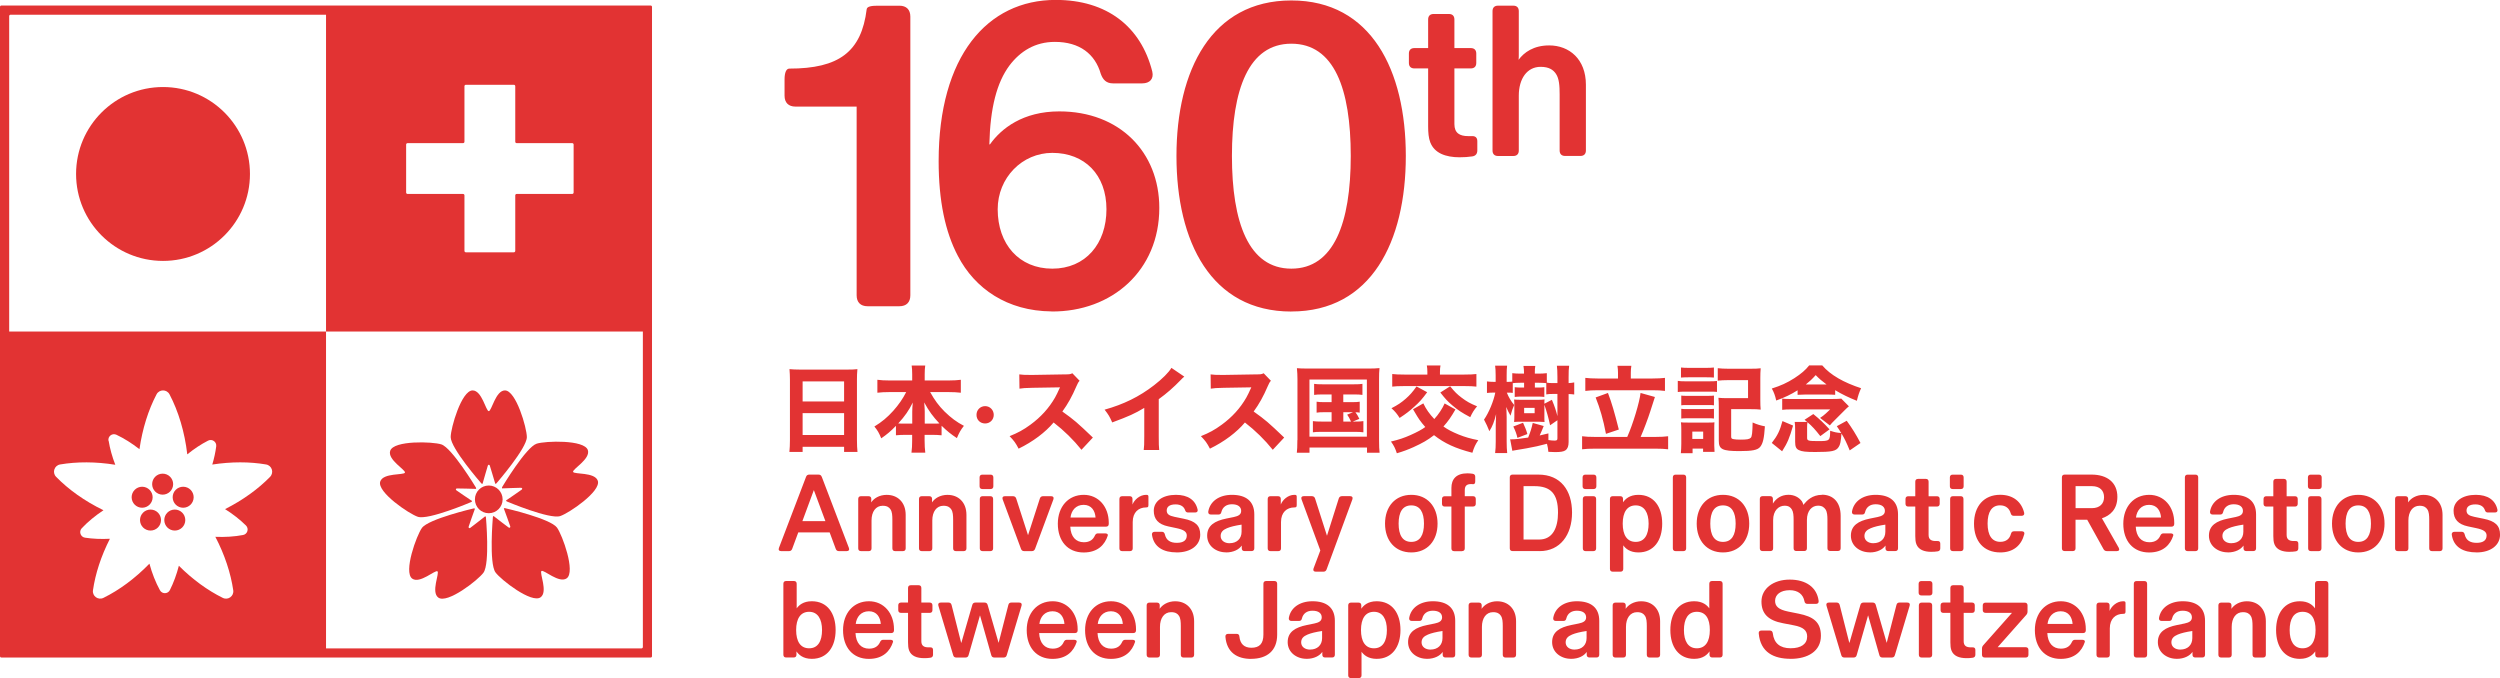
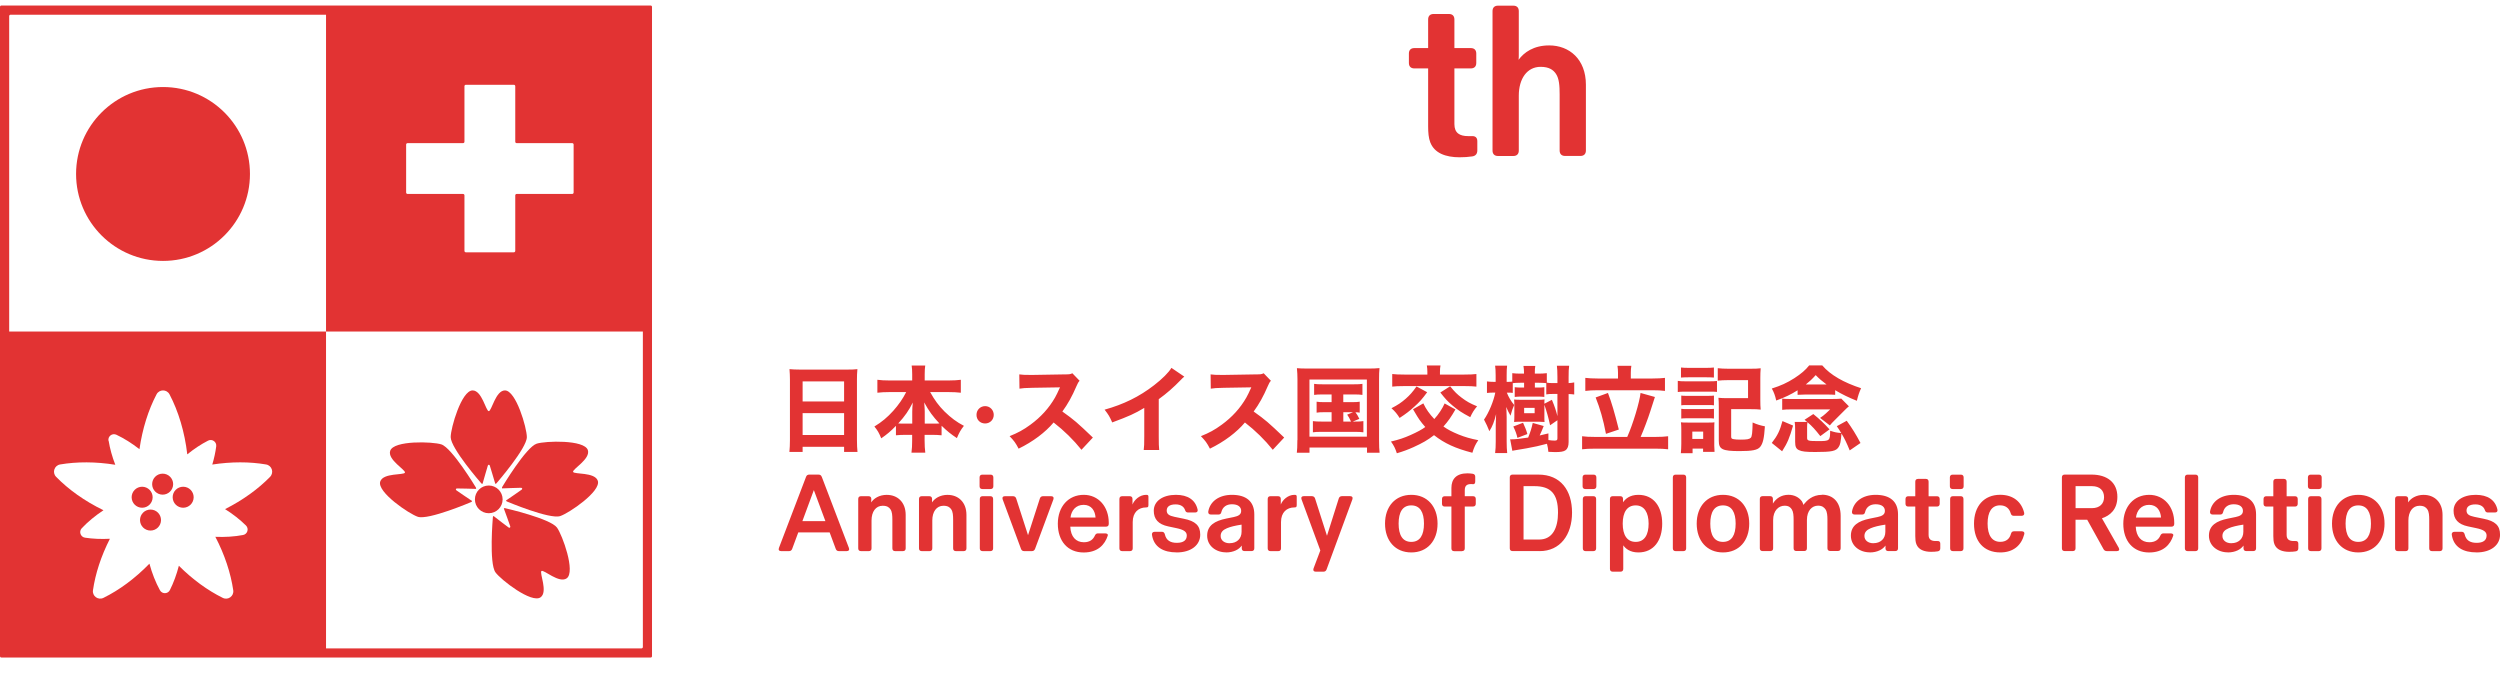
<svg xmlns="http://www.w3.org/2000/svg" id="Calque_2" viewBox="0 0 552.1 149.75">
  <defs>
    <style>.cls-1{fill:#e23333;}</style>
  </defs>
  <g id="Layer_1">
-     <path class="cls-1" d="M508.5,143.17c-1.96,0-2.85-1.62-2.85-4.03s.88-4.03,2.85-4.03,2.87,1.52,2.87,4.03-.96,4.03-2.87,4.03M507.91,145.5c1.96,0,2.92-.96,3.39-1.65v.74c0,.39.22.61.61.61h1.67c.39,0,.61-.22.61-.61v-15.67c0-.39-.22-.61-.61-.61h-1.72c-.39,0-.61.22-.61.61v5.43c-.49-.69-1.45-1.57-3.34-1.57-3.41,0-5.26,2.65-5.26,6.36s1.84,6.36,5.26,6.36M496.27,132.78c-1.77,0-2.92.84-3.49,1.67.02-.22.02-.47.02-.69v-.07c0-.39-.22-.61-.61-.61h-1.67c-.39,0-.61.22-.61.61v10.91c0,.39.22.61.61.61h1.72c.39,0,.61-.22.61-.61v-6.17c0-1.92.93-3.24,2.46-3.24.96,0,1.43.34,1.72.79.37.54.42,1.35.42,2.33v6.29c0,.39.22.61.61.61h1.72c.39,0,.61-.22.61-.61v-7.39c0-2.87-1.87-4.42-4.13-4.42M481.52,143.46c-1.18,0-1.99-.64-1.99-1.6,0-.86.52-1.35,1.4-1.72.76-.32,1.77-.57,3.22-.79v1.57c0,1.57-1.08,2.53-2.63,2.53M480.7,145.5c1.69,0,2.9-.69,3.46-1.5h.03v.59c0,.39.22.61.61.61h1.55c.39,0,.61-.22.61-.61v-7.49c0-2.9-1.82-4.32-4.94-4.32-2.87,0-4.86,1.47-5.23,3.71-.05.42.2.64.59.64h1.67c.37,0,.57-.2.64-.57.27-1.06,1.08-1.69,2.33-1.69,1.38,0,2.04.61,2.04,1.47s-.71,1.15-1.62,1.35l-1.67.34c-2.56.52-4.23,1.52-4.23,3.78s1.96,3.68,4.15,3.68M473.56,145.21c.39,0,.61-.22.61-.61v-15.67c0-.39-.22-.61-.61-.61h-1.72c-.39,0-.61.22-.61.61v15.67c0,.39.22.61.61.61h1.72ZM468.88,132.78c-1.4,0-2.6,1.11-3,2.14v-1.23c0-.39-.22-.61-.61-.61h-1.67c-.39,0-.61.22-.61.61v10.91c0,.39.22.61.61.61h1.72c.39,0,.61-.22.61-.61v-5.82c0-2.14,1.28-3.22,2.95-3.22.37,0,.52-.07.52-.52v-1.82c0-.27-.05-.44-.44-.44h-.07ZM452.18,137.79c.17-1.52,1.15-2.8,2.9-2.8s2.53,1.33,2.63,2.8h-5.53ZM455.1,132.78c-3.39,0-5.72,2.6-5.72,6.39s2.16,6.34,5.7,6.34c3.14,0,4.69-1.74,5.33-3.73.1-.29-.15-.49-.59-.49h-1.57c-.34,0-.54.17-.69.49-.37.83-1.08,1.47-2.43,1.47-1.77,0-2.9-1.23-3-3.44h7.89c.39,0,.61-.22.61-.61v-.25c0-3.54-2.26-6.17-5.53-6.17M447.35,145.21c.39,0,.61-.22.61-.61v-1.06c0-.39-.22-.61-.61-.61h-6.19l6.31-7.12c.2-.22.29-.47.29-.76v-1.35c0-.39-.22-.61-.61-.61h-8.67c-.39,0-.61.22-.61.61v1.03c0,.39.22.61.61.61h5.85l-6.34,7.15c-.2.22-.29.47-.29.76v1.35c0,.39.22.61.61.61h9.04ZM434.29,145.35c.47,0,.91-.02,1.38-.1.37-.05.57-.29.57-.66v-1.06c0-.39-.22-.59-.64-.57h-.39c-.96,0-1.55-.34-1.55-1.35v-6.26h1.84c.39,0,.61-.22.61-.61v-1.06c0-.39-.22-.61-.61-.61h-1.84v-3.22c0-.39-.22-.61-.61-.61h-1.72c-.39,0-.61.22-.61.61v3.22h-1.55c-.39,0-.61.22-.61.61v1.06c0,.39.22.61.61.61h1.55v6.51c0,.71.05,1.33.25,1.82.47,1.18,1.67,1.67,3.34,1.67M426.09,145.21c.39,0,.61-.22.61-.61v-10.91c0-.39-.22-.61-.61-.61h-1.72c-.39,0-.61.22-.61.61v10.91c0,.39.22.61.61.61h1.72ZM426.14,131.5c.39,0,.61-.22.61-.61v-1.96c0-.39-.22-.61-.61-.61h-1.82c-.39,0-.61.22-.61.61v1.96c0,.39.22.61.61.61h1.82ZM409.34,145.21c.34,0,.59-.15.69-.52l2.51-8.77h.02l2.48,8.77c.1.37.34.52.69.52h2.04c.34,0,.59-.15.69-.52l3.27-10.93c.12-.44-.07-.69-.52-.69h-1.74c-.37,0-.57.17-.66.54l-2.14,8.33h-.02l-2.41-8.35c-.1-.37-.34-.52-.69-.52h-2.01c-.34,0-.59.15-.69.52l-2.41,8.35h-.05l-2.11-8.33c-.1-.34-.29-.54-.66-.54h-1.74c-.44,0-.64.25-.52.69l3.27,10.93c.1.37.34.52.69.52h2.04ZM395.45,145.5c3.78,0,6.68-1.69,6.68-5.08,0-3.1-1.74-4.25-4.89-4.89l-2.33-.47c-2.16-.44-2.9-1.18-2.9-2.36,0-1.35,1.15-2.36,3.24-2.36,1.87,0,2.97.96,3.24,2.43.07.39.29.59.66.59h1.89c.39,0,.64-.22.59-.64-.37-3-2.78-4.72-6.39-4.72s-6.24,1.99-6.24,4.84c0,2.7,1.5,4.18,4.74,4.79l2.43.47c2.06.39,2.92,1.13,2.92,2.46,0,1.65-1.3,2.6-3.66,2.6s-3.68-1.13-3.93-3.32c-.05-.39-.27-.59-.64-.59h-1.87c-.39,0-.64.22-.59.64.37,4.18,3.32,5.6,7.03,5.6M374.73,143.17c-1.96,0-2.85-1.62-2.85-4.03s.88-4.03,2.85-4.03,2.87,1.52,2.87,4.03-.96,4.03-2.87,4.03M374.14,145.5c1.97,0,2.92-.96,3.39-1.65v.74c0,.39.22.61.61.61h1.67c.39,0,.61-.22.61-.61v-15.67c0-.39-.22-.61-.61-.61h-1.72c-.39,0-.61.22-.61.61v5.43c-.49-.69-1.45-1.57-3.34-1.57-3.41,0-5.26,2.65-5.26,6.36s1.84,6.36,5.26,6.36M362.5,132.78c-1.77,0-2.92.84-3.49,1.67.02-.22.02-.47.02-.69v-.07c0-.39-.22-.61-.61-.61h-1.67c-.39,0-.61.22-.61.61v10.91c0,.39.22.61.61.61h1.72c.39,0,.61-.22.61-.61v-6.17c0-1.92.93-3.24,2.46-3.24.96,0,1.42.34,1.72.79.37.54.42,1.35.42,2.33v6.29c0,.39.22.61.61.61h1.72c.39,0,.61-.22.61-.61v-7.39c0-2.87-1.87-4.42-4.13-4.42M347.75,143.46c-1.18,0-1.99-.64-1.99-1.6,0-.86.52-1.35,1.4-1.72.76-.32,1.77-.57,3.22-.79v1.57c0,1.57-1.08,2.53-2.63,2.53M346.93,145.5c1.7,0,2.9-.69,3.46-1.5h.02v.59c0,.39.22.61.61.61h1.55c.39,0,.61-.22.61-.61v-7.49c0-2.9-1.82-4.32-4.94-4.32-2.87,0-4.86,1.47-5.23,3.71-.05.42.2.64.59.64h1.67c.37,0,.57-.2.64-.57.27-1.06,1.08-1.69,2.33-1.69,1.38,0,2.04.61,2.04,1.47s-.71,1.15-1.62,1.35l-1.67.34c-2.55.52-4.22,1.52-4.22,3.78s1.96,3.68,4.15,3.68M330.69,132.78c-1.77,0-2.92.84-3.49,1.67.02-.22.02-.47.02-.69v-.07c0-.39-.22-.61-.61-.61h-1.67c-.39,0-.61.22-.61.61v10.91c0,.39.22.61.61.61h1.72c.39,0,.61-.22.61-.61v-6.17c0-1.92.93-3.24,2.46-3.24.96,0,1.43.34,1.72.79.37.54.42,1.35.42,2.33v6.29c0,.39.22.61.61.61h1.72c.39,0,.61-.22.61-.61v-7.39c0-2.87-1.87-4.42-4.13-4.42M315.93,143.46c-1.18,0-1.99-.64-1.99-1.6,0-.86.52-1.35,1.4-1.72.76-.32,1.77-.57,3.22-.79v1.57c0,1.57-1.08,2.53-2.63,2.53M315.12,145.5c1.69,0,2.9-.69,3.46-1.5h.02v.59c0,.39.22.61.61.61h1.55c.39,0,.61-.22.61-.61v-7.49c0-2.9-1.82-4.32-4.94-4.32-2.87,0-4.86,1.47-5.23,3.71-.05.42.2.64.59.64h1.67c.37,0,.56-.2.64-.57.27-1.06,1.08-1.69,2.33-1.69,1.38,0,2.04.61,2.04,1.47s-.71,1.15-1.62,1.35l-1.67.34c-2.55.52-4.22,1.52-4.22,3.78s1.96,3.68,4.15,3.68M303.43,143.17c-1.92,0-2.87-1.52-2.87-4.03s.96-4.03,2.87-4.03,2.85,1.62,2.85,4.03-.88,4.03-2.85,4.03M300.07,149.75c.39,0,.61-.22.61-.61v-5.21c.49.69,1.45,1.57,3.34,1.57,3.41,0,5.26-2.65,5.26-6.36s-1.84-6.36-5.26-6.36c-1.96,0-2.92.96-3.39,1.65v-.74c0-.39-.22-.61-.61-.61h-1.67c-.39,0-.61.22-.61.61v15.45c0,.39.22.61.61.61h1.72ZM289.34,143.46c-1.18,0-1.99-.64-1.99-1.6,0-.86.52-1.35,1.4-1.72.76-.32,1.77-.57,3.22-.79v1.57c0,1.57-1.08,2.53-2.63,2.53M288.53,145.5c1.69,0,2.9-.69,3.46-1.5h.03v.59c0,.39.22.61.61.61h1.55c.39,0,.61-.22.61-.61v-7.49c0-2.9-1.82-4.32-4.94-4.32-2.87,0-4.86,1.47-5.23,3.71-.05.42.2.64.59.64h1.67c.37,0,.57-.2.64-.57.27-1.06,1.08-1.69,2.33-1.69,1.38,0,2.04.61,2.04,1.47s-.71,1.15-1.62,1.35l-1.67.34c-2.56.52-4.23,1.52-4.23,3.78s1.96,3.68,4.15,3.68M276.28,145.5c3.51,0,5.77-1.77,5.77-5.35v-11.23c0-.39-.22-.61-.61-.61h-1.82c-.39,0-.61.22-.61.61v11.23c0,2.04-.91,2.9-2.65,2.9-1.6,0-2.48-.86-2.65-2.46-.02-.39-.22-.61-.61-.61h-1.87c-.39,0-.64.22-.61.64.29,3.46,2.58,4.89,5.67,4.89M259.59,132.78c-1.77,0-2.92.84-3.49,1.67.02-.22.02-.47.02-.69v-.07c0-.39-.22-.61-.61-.61h-1.67c-.39,0-.61.22-.61.61v10.91c0,.39.22.61.61.61h1.72c.39,0,.61-.22.61-.61v-6.17c0-1.92.93-3.24,2.46-3.24.96,0,1.43.34,1.72.79.37.54.42,1.35.42,2.33v6.29c0,.39.22.61.61.61h1.72c.39,0,.61-.22.61-.61v-7.39c0-2.87-1.87-4.42-4.13-4.42M242.43,137.79c.17-1.52,1.15-2.8,2.9-2.8s2.53,1.33,2.63,2.8h-5.53ZM245.35,132.78c-3.39,0-5.72,2.6-5.72,6.39s2.16,6.34,5.7,6.34c3.15,0,4.69-1.74,5.33-3.73.1-.29-.15-.49-.59-.49h-1.57c-.34,0-.54.17-.69.49-.37.83-1.08,1.47-2.43,1.47-1.77,0-2.9-1.23-3-3.44h7.89c.39,0,.61-.22.61-.61v-.25c0-3.54-2.26-6.17-5.53-6.17M229.54,137.79c.17-1.52,1.15-2.8,2.9-2.8s2.53,1.33,2.63,2.8h-5.53ZM232.46,132.78c-3.39,0-5.72,2.6-5.72,6.39s2.16,6.34,5.7,6.34c3.14,0,4.69-1.74,5.33-3.73.1-.29-.15-.49-.59-.49h-1.57c-.34,0-.54.17-.69.49-.37.83-1.08,1.47-2.43,1.47-1.77,0-2.9-1.23-3-3.44h7.89c.39,0,.61-.22.61-.61v-.25c0-3.54-2.26-6.17-5.53-6.17M213.21,145.21c.34,0,.59-.15.69-.52l2.51-8.77h.02l2.48,8.77c.1.37.34.52.69.52h2.04c.34,0,.59-.15.69-.52l3.27-10.93c.12-.44-.07-.69-.52-.69h-1.74c-.37,0-.57.17-.66.54l-2.14,8.33h-.02l-2.41-8.35c-.1-.37-.34-.52-.69-.52h-2.01c-.34,0-.59.15-.69.52l-2.41,8.35h-.05l-2.11-8.33c-.1-.34-.29-.54-.66-.54h-1.74c-.44,0-.64.25-.52.69l3.27,10.93c.1.37.34.52.69.52h2.04ZM204.1,145.35c.47,0,.91-.02,1.38-.1.37-.05.57-.29.57-.66v-1.06c0-.39-.22-.59-.64-.57h-.39c-.96,0-1.55-.34-1.55-1.35v-6.26h1.84c.39,0,.61-.22.61-.61v-1.06c0-.39-.22-.61-.61-.61h-1.84v-3.22c0-.39-.22-.61-.61-.61h-1.72c-.39,0-.61.22-.61.61v3.22h-1.55c-.39,0-.61.22-.61.61v1.06c0,.39.22.61.61.61h1.55v6.51c0,.71.05,1.33.25,1.82.47,1.18,1.67,1.67,3.34,1.67M188.98,137.79c.17-1.52,1.15-2.8,2.9-2.8s2.53,1.33,2.63,2.8h-5.53ZM191.9,132.78c-3.39,0-5.72,2.6-5.72,6.39s2.16,6.34,5.7,6.34c3.14,0,4.69-1.74,5.33-3.73.1-.29-.15-.49-.59-.49h-1.57c-.34,0-.54.17-.69.49-.37.83-1.08,1.47-2.43,1.47-1.77,0-2.9-1.23-3-3.44h7.89c.39,0,.61-.22.61-.61v-.25c0-3.54-2.26-6.17-5.53-6.17M178.69,143.17c-1.92,0-2.87-1.52-2.87-4.03s.96-4.03,2.87-4.03,2.85,1.62,2.85,4.03-.88,4.03-2.85,4.03M179.28,145.5c3.41,0,5.26-2.65,5.26-6.36s-1.84-6.36-5.26-6.36c-1.89,0-2.85.88-3.34,1.57v-5.43c0-.39-.22-.61-.61-.61h-1.72c-.39,0-.61.22-.61.61v15.67c0,.39.22.61.61.61h1.67c.39,0,.61-.22.61-.61v-.74c.47.69,1.43,1.65,3.39,1.65" />
    <path class="cls-1" d="M546.9,122c3.17,0,5.21-1.6,5.21-3.93,0-2.01-1.08-3-3.64-3.51l-2.04-.42c-1.18-.25-1.72-.59-1.72-1.4s.61-1.35,1.96-1.35c1.2,0,1.84.54,2.09,1.25.1.34.29.54.66.54h1.57c.42,0,.64-.25.54-.66-.49-2.11-2.14-3.24-4.79-3.24-2.9,0-4.89,1.38-4.89,3.51,0,1.87,1.01,3,3.19,3.46l1.84.39c1.62.34,2.26.81,2.26,1.62,0,1.03-.71,1.62-2.21,1.62-1.4,0-2.33-.54-2.63-1.87-.1-.37-.29-.57-.66-.57h-1.6c-.39,0-.64.25-.59.64.39,2.8,2.6,3.91,5.43,3.91M535.29,109.28c-1.77,0-2.92.83-3.49,1.67.02-.22.02-.47.02-.69v-.07c0-.39-.22-.61-.61-.61h-1.67c-.39,0-.61.22-.61.61v10.91c0,.39.22.61.61.61h1.72c.39,0,.61-.22.61-.61v-6.17c0-1.92.93-3.24,2.46-3.24.96,0,1.42.34,1.72.79.37.54.42,1.35.42,2.33v6.29c0,.39.22.61.61.61h1.72c.39,0,.61-.22.61-.61v-7.39c0-2.87-1.87-4.42-4.13-4.42M520.8,119.67c-1.94,0-2.8-1.52-2.8-4.03s.86-4.03,2.8-4.03,2.8,1.52,2.8,4.03-.86,4.03-2.8,4.03M520.8,122c3.54,0,5.8-2.58,5.8-6.36s-2.26-6.36-5.8-6.36-5.8,2.58-5.8,6.36,2.26,6.36,5.8,6.36M512.06,121.71c.39,0,.61-.22.61-.61v-10.91c0-.39-.22-.61-.61-.61h-1.72c-.39,0-.61.22-.61.61v10.91c0,.39.22.61.61.61h1.72ZM512.11,108c.39,0,.61-.22.61-.61v-1.96c0-.39-.22-.61-.61-.61h-1.82c-.39,0-.61.22-.61.61v1.96c0,.39.22.61.61.61h1.82ZM505.61,121.86c.47,0,.91-.02,1.38-.1.37-.05.57-.29.57-.66v-1.06c0-.39-.22-.59-.64-.56h-.39c-.96,0-1.55-.34-1.55-1.35v-6.26h1.84c.39,0,.61-.22.61-.61v-1.06c0-.39-.22-.61-.61-.61h-1.84v-3.22c0-.39-.22-.61-.61-.61h-1.72c-.39,0-.61.22-.61.61v3.22h-1.55c-.39,0-.61.22-.61.61v1.06c0,.39.22.61.61.61h1.55v6.51c0,.71.05,1.33.25,1.82.47,1.18,1.67,1.67,3.34,1.67M492.79,119.97c-1.18,0-1.99-.64-1.99-1.6,0-.86.52-1.35,1.4-1.72.76-.32,1.77-.57,3.22-.79v1.57c0,1.57-1.08,2.53-2.63,2.53M491.98,122c1.7,0,2.9-.69,3.46-1.5h.02v.59c0,.39.22.61.61.61h1.55c.39,0,.61-.22.61-.61v-7.49c0-2.9-1.82-4.32-4.94-4.32-2.87,0-4.86,1.47-5.23,3.71-.05.42.2.64.59.64h1.67c.37,0,.56-.2.64-.57.27-1.06,1.08-1.7,2.33-1.7,1.38,0,2.04.61,2.04,1.47s-.71,1.15-1.62,1.35l-1.67.34c-2.55.52-4.22,1.52-4.22,3.78s1.96,3.68,4.15,3.68M484.84,121.71c.39,0,.61-.22.61-.61v-15.67c0-.39-.22-.61-.61-.61h-1.72c-.39,0-.61.22-.61.61v15.67c0,.39.22.61.61.61h1.72ZM471.71,114.29c.17-1.52,1.15-2.8,2.9-2.8s2.53,1.33,2.63,2.8h-5.53ZM474.63,109.28c-3.39,0-5.72,2.6-5.72,6.39s2.16,6.34,5.7,6.34c3.14,0,4.69-1.74,5.33-3.73.1-.29-.15-.49-.59-.49h-1.57c-.34,0-.54.17-.69.49-.37.84-1.08,1.47-2.43,1.47-1.77,0-2.9-1.23-3-3.44h7.89c.39,0,.61-.22.61-.61v-.25c0-3.54-2.26-6.17-5.53-6.17M458.37,107.36h3.61c1.79,0,2.68,1.01,2.68,2.43s-.93,2.43-2.68,2.43h-3.61v-4.86ZM464.19,114.46c1.77-.59,3.41-1.92,3.41-4.74,0-3.17-2.26-4.91-5.7-4.91h-5.94c-.39,0-.61.22-.61.61v15.67c0,.39.22.61.61.61h1.79c.39,0,.61-.22.61-.61v-6.31h2.58l3.61,6.51c.17.29.42.42.74.42h2.19c.47,0,.66-.29.42-.74l-3.71-6.51ZM441.73,122c2.9,0,4.67-1.55,5.31-4.03.12-.39-.12-.64-.54-.64h-1.74c-.37,0-.56.2-.66.56-.29,1.11-1.08,1.77-2.36,1.77-1.82,0-2.8-1.43-2.8-4.03s.93-4.03,2.75-4.03c1.3,0,2.06.71,2.36,1.77.1.34.29.54.66.54h1.74c.42,0,.66-.25.57-.66-.57-2.38-2.38-3.98-5.31-3.98-3.56,0-5.77,2.51-5.77,6.39s2.16,6.34,5.8,6.34M433,121.71c.39,0,.61-.22.61-.61v-10.91c0-.39-.22-.61-.61-.61h-1.72c-.39,0-.61.22-.61.61v10.91c0,.39.22.61.61.61h1.72ZM433.04,108c.39,0,.61-.22.61-.61v-1.96c0-.39-.22-.61-.61-.61h-1.82c-.39,0-.61.22-.61.61v1.96c0,.39.22.61.61.61h1.82ZM426.54,121.86c.47,0,.91-.02,1.38-.1.37-.05.57-.29.57-.66v-1.06c0-.39-.22-.59-.64-.56h-.39c-.96,0-1.55-.34-1.55-1.35v-6.26h1.84c.39,0,.61-.22.61-.61v-1.06c0-.39-.22-.61-.61-.61h-1.84v-3.22c0-.39-.22-.61-.61-.61h-1.72c-.39,0-.61.22-.61.61v3.22h-1.55c-.39,0-.61.22-.61.61v1.06c0,.39.22.61.61.61h1.55v6.51c0,.71.05,1.33.25,1.82.47,1.18,1.67,1.67,3.34,1.67M413.73,119.97c-1.18,0-1.99-.64-1.99-1.6,0-.86.52-1.35,1.4-1.72.76-.32,1.77-.57,3.22-.79v1.57c0,1.57-1.08,2.53-2.63,2.53M412.91,122c1.7,0,2.9-.69,3.46-1.5h.02v.59c0,.39.22.61.61.61h1.55c.39,0,.61-.22.61-.61v-7.49c0-2.9-1.82-4.32-4.94-4.32-2.87,0-4.86,1.47-5.23,3.71-.05.42.2.64.59.64h1.67c.37,0,.57-.2.64-.57.27-1.06,1.08-1.7,2.33-1.7,1.38,0,2.04.61,2.04,1.47s-.71,1.15-1.62,1.35l-1.67.34c-2.55.52-4.22,1.52-4.22,3.78s1.96,3.68,4.15,3.68M402.36,109.28c-2.11,0-3.32,1.25-3.98,2.06-.05.05-.1.12-.12.17-.07-.27-.17-.57-.32-.79-.66-.91-1.72-1.45-2.97-1.45-1.65,0-2.8.88-3.44,1.94v-1.03c0-.39-.22-.61-.61-.61h-1.67c-.39,0-.61.22-.61.61v10.91c0,.39.22.61.61.61h1.72c.39,0,.61-.22.61-.61v-6.24c0-2.11,1.23-3.17,2.53-3.17.93,0,1.33.39,1.6.83.34.54.39,1.35.39,2.33v6.24c0,.39.22.61.61.61h1.72c.39,0,.61-.22.61-.61v-6.24c0-2.11,1.15-3.17,2.46-3.17.96,0,1.35.42,1.65.83.37.54.42,1.45.42,2.21v6.36c0,.39.22.61.61.61h1.7c.39,0,.61-.22.61-.61v-7.15c0-3.02-1.67-4.67-4.13-4.67M380.5,119.67c-1.94,0-2.8-1.52-2.8-4.03s.86-4.03,2.8-4.03,2.8,1.52,2.8,4.03-.86,4.03-2.8,4.03M380.5,122c3.54,0,5.8-2.58,5.8-6.36s-2.26-6.36-5.8-6.36-5.8,2.58-5.8,6.36,2.26,6.36,5.8,6.36M371.76,121.71c.39,0,.61-.22.61-.61v-15.67c0-.39-.22-.61-.61-.61h-1.72c-.39,0-.61.22-.61.61v15.67c0,.39.22.61.61.61h1.72ZM361.23,119.67c-1.92,0-2.87-1.52-2.87-4.03s.96-4.03,2.87-4.03,2.85,1.62,2.85,4.03-.88,4.03-2.85,4.03M357.87,126.25c.39,0,.61-.22.61-.61v-5.21c.49.69,1.45,1.57,3.34,1.57,3.41,0,5.26-2.65,5.26-6.36s-1.84-6.36-5.26-6.36c-1.96,0-2.92.96-3.39,1.65v-.74c0-.39-.22-.61-.61-.61h-1.67c-.39,0-.61.22-.61.61v15.45c0,.39.22.61.61.61h1.72ZM351.88,121.71c.39,0,.61-.22.61-.61v-10.91c0-.39-.22-.61-.61-.61h-1.72c-.39,0-.61.22-.61.61v10.91c0,.39.22.61.61.61h1.72ZM351.93,108c.39,0,.61-.22.61-.61v-1.96c0-.39-.22-.61-.61-.61h-1.82c-.39,0-.61.22-.61.61v1.96c0,.39.22.61.61.61h1.82ZM336.46,107.36h2.38c3.61,0,5.23,1.65,5.23,5.85,0,3.34-1.18,5.94-4.15,5.94h-3.46v-11.79ZM340.02,121.71c4.52,0,7.15-3.59,7.15-8.5s-2.51-8.4-7.42-8.4h-5.72c-.39,0-.61.22-.61.61v15.67c0,.39.22.61.61.61h5.99ZM322.87,121.71c.39,0,.61-.22.61-.61v-9.24h1.82c.39,0,.61-.22.61-.61v-1.06c0-.39-.22-.61-.61-.61h-1.82v-1.3c0-1.01.44-1.38,1.43-1.38.17,0,.32,0,.44.03.29,0,.44-.22.44-.61v-1.03c0-.37-.17-.59-.54-.66-.32-.05-.74-.1-1.18-.1-2.5,0-3.54,1.3-3.54,3.24v1.82h-1.47c-.39,0-.61.22-.61.61v1.06c0,.39.22.61.61.61h1.47v9.24c0,.39.22.61.61.61h1.72ZM311.67,119.67c-1.94,0-2.8-1.52-2.8-4.03s.86-4.03,2.8-4.03,2.8,1.52,2.8,4.03-.86,4.03-2.8,4.03M311.67,122c3.54,0,5.8-2.58,5.8-6.36s-2.26-6.36-5.8-6.36-5.8,2.58-5.8,6.36,2.26,6.36,5.8,6.36M296.36,109.57c-.34,0-.61.17-.71.52l-2.6,8.23-2.63-8.23c-.1-.34-.37-.52-.71-.52h-1.79c-.44,0-.64.29-.49.71l4.15,11.28-1.5,3.98c-.15.42.05.71.49.71h1.7c.34,0,.57-.17.69-.49l5.7-15.48c.15-.42-.05-.71-.49-.71h-1.79ZM285.85,109.28c-1.4,0-2.6,1.1-3,2.14v-1.23c0-.39-.22-.61-.61-.61h-1.67c-.39,0-.61.22-.61.61v10.91c0,.39.22.61.61.61h1.72c.39,0,.61-.22.61-.61v-5.82c0-2.14,1.28-3.22,2.95-3.22.37,0,.52-.07.52-.52v-1.82c0-.27-.05-.44-.44-.44h-.07ZM271.56,119.97c-1.18,0-1.99-.64-1.99-1.6,0-.86.52-1.35,1.4-1.72.76-.32,1.77-.57,3.22-.79v1.57c0,1.57-1.08,2.53-2.63,2.53M270.75,122c1.7,0,2.9-.69,3.46-1.5h.02v.59c0,.39.22.61.61.61h1.55c.39,0,.61-.22.61-.61v-7.49c0-2.9-1.82-4.32-4.94-4.32-2.87,0-4.86,1.47-5.23,3.71-.05.42.2.64.59.64h1.67c.37,0,.57-.2.64-.57.27-1.06,1.08-1.7,2.33-1.7,1.38,0,2.04.61,2.04,1.47s-.71,1.15-1.62,1.35l-1.67.34c-2.55.52-4.22,1.52-4.22,3.78s1.96,3.68,4.15,3.68M259.85,122c3.17,0,5.21-1.6,5.21-3.93,0-2.01-1.08-3-3.64-3.51l-2.04-.42c-1.18-.25-1.72-.59-1.72-1.4s.61-1.35,1.96-1.35c1.2,0,1.84.54,2.09,1.25.1.34.29.54.66.54h1.57c.42,0,.64-.25.54-.66-.49-2.11-2.14-3.24-4.79-3.24-2.9,0-4.89,1.38-4.89,3.51,0,1.87,1.01,3,3.19,3.46l1.84.39c1.62.34,2.26.81,2.26,1.62,0,1.03-.71,1.62-2.21,1.62-1.4,0-2.33-.54-2.63-1.87-.1-.37-.29-.57-.66-.57h-1.6c-.39,0-.64.25-.59.64.39,2.8,2.6,3.91,5.43,3.91M253.1,109.28c-1.4,0-2.6,1.1-3,2.14v-1.23c0-.39-.22-.61-.61-.61h-1.67c-.39,0-.61.22-.61.61v10.91c0,.39.22.61.61.61h1.72c.39,0,.61-.22.61-.61v-5.82c0-2.14,1.28-3.22,2.95-3.22.37,0,.52-.07.52-.52v-1.82c0-.27-.05-.44-.44-.44h-.07ZM236.41,114.29c.17-1.52,1.15-2.8,2.9-2.8s2.53,1.33,2.63,2.8h-5.53ZM239.33,109.28c-3.39,0-5.72,2.6-5.72,6.39s2.16,6.34,5.7,6.34c3.14,0,4.69-1.74,5.33-3.73.1-.29-.15-.49-.59-.49h-1.57c-.34,0-.54.17-.69.49-.37.84-1.08,1.47-2.43,1.47-1.77,0-2.9-1.23-3-3.44h7.89c.39,0,.61-.22.61-.61v-.25c0-3.54-2.26-6.17-5.53-6.17M227.89,121.71c.34,0,.56-.17.69-.49l4.05-10.93c.15-.42-.05-.71-.49-.71h-1.79c-.34,0-.61.17-.71.52l-2.6,8.06h-.02l-2.6-8.06c-.1-.34-.37-.52-.71-.52h-1.79c-.44,0-.64.29-.49.71l4.05,10.93c.12.32.34.49.69.49h1.74ZM218.71,121.71c.39,0,.61-.22.61-.61v-10.91c0-.39-.22-.61-.61-.61h-1.72c-.39,0-.61.22-.61.61v10.91c0,.39.22.61.61.61h1.72ZM218.76,108c.39,0,.61-.22.61-.61v-1.96c0-.39-.22-.61-.61-.61h-1.82c-.39,0-.61.22-.61.61v1.96c0,.39.22.61.61.61h1.82ZM209.31,109.28c-1.77,0-2.92.83-3.49,1.67.02-.22.02-.47.02-.69v-.07c0-.39-.22-.61-.61-.61h-1.67c-.39,0-.61.22-.61.61v10.91c0,.39.22.61.61.61h1.72c.39,0,.61-.22.61-.61v-6.17c0-1.92.93-3.24,2.46-3.24.96,0,1.42.34,1.72.79.37.54.42,1.35.42,2.33v6.29c0,.39.22.61.61.61h1.72c.39,0,.61-.22.61-.61v-7.39c0-2.87-1.87-4.42-4.13-4.42M195.88,109.28c-1.77,0-2.92.83-3.49,1.67.03-.22.03-.47.03-.69v-.07c0-.39-.22-.61-.61-.61h-1.67c-.39,0-.61.22-.61.61v10.91c0,.39.22.61.61.61h1.72c.39,0,.61-.22.61-.61v-6.17c0-1.92.93-3.24,2.46-3.24.96,0,1.43.34,1.72.79.37.54.42,1.35.42,2.33v6.29c0,.39.22.61.61.61h1.72c.39,0,.61-.22.61-.61v-7.39c0-2.87-1.87-4.42-4.13-4.42M182.28,115.08h-5.08l2.53-6.85,2.55,6.85ZM181.47,105.3c-.12-.34-.37-.49-.71-.49h-2.04c-.34,0-.59.15-.71.49l-5.99,15.7c-.17.44.05.71.49.71h1.74c.34,0,.57-.17.69-.49l1.35-3.64h6.93l1.35,3.64c.12.32.34.49.69.49h1.72c.44,0,.66-.27.49-.71l-5.99-15.7Z" />
    <path class="cls-1" d="M393.57,90.51c.58-.08,1.12-.1,2.28-.1h8.33l-.95.89c-.33.31-.85.72-1.28.99l2.15,1.66c.41-.5.52-.6,1.18-1.26l2.24-2.24c.23-.25.46-.43.79-.72l-1.68-1.7c-.5.06-.95.08-1.89.08h-9.67c-.64,0-.97-.02-1.49-.08v2.49ZM393.64,92.99c-.56,2.11-1.12,3.25-2.36,4.83l2.28,1.84c1.2-1.89,1.62-2.88,2.42-5.68l-2.34-.99ZM398.79,84.91c.85-.68,1.39-1.18,2.19-2.07.81.83,1.29,1.24,2.4,2.07h-4.6ZM396.97,87.19c.62-.04,1.12-.06,1.7-.06h4.95c.56,0,1.16.02,1.66.06v-1.02c1.43.87,3.07,1.66,4.79,2.34.27-1.14.5-1.82.93-2.78-1.76-.56-3.69-1.39-5.01-2.17-1.53-.89-2.63-1.78-3.56-2.86h-2.9c-.79,1.01-1.76,1.84-3.27,2.82-1.57,1.01-3,1.66-4.97,2.28.5.91.72,1.53.97,2.65,1.8-.64,3.29-1.35,4.72-2.26v1ZM399.08,94.38c0-.56.02-.7.08-1.14,1.04.89,1.72,1.64,2.84,3.07l2.03-1.49c-1.33-1.45-2.09-2.17-3.58-3.38l-1.93,1.26q.37.29.58.48h-2.76c.08.56.1.93.1,1.82v2.57c0,1.08.21,1.55.85,1.84.62.31,1.55.41,3.58.41,3.67,0,4.6-.19,5.18-1.1.35-.54.48-1.12.62-3,.72,1.2,1.12,2.05,1.82,3.75l2.38-1.64c-1.08-2.03-1.78-3.15-3.04-4.91l-2.19,1.2c.5.75.68,1.01.97,1.51-1.06-.08-1.41-.17-2.44-.5-.02,2.22-.08,2.28-2.65,2.28-2.19,0-2.44-.08-2.44-.72v-2.32ZM382.29,90.36h4.45c.95,0,1.41.02,2.09.1-.06-.66-.08-1.2-.08-2.09v-4.91c0-.93.02-1.24.08-2.13-.64.08-1.2.1-2.19.1h-5.01c-.93,0-1.6-.04-2.28-.12v2.76c.68-.08,1.33-.12,2.28-.12h4.41v3.98h-4.45c-.93,0-1.43-.02-2.09-.08.06.68.08.99.08,2.05v7.46c0,1.86.79,2.26,4.58,2.26,2.82,0,3.96-.23,4.54-.91.64-.77.89-1.93,1.06-4.56-.91-.17-1.74-.41-2.71-.85-.04,2.26-.14,3.11-.41,3.38-.31.31-.83.41-2.26.41-.68,0-1.22-.04-1.51-.1-.48-.08-.56-.19-.56-.62v-5.99ZM373.73,95.31h2.4v1.62h-2.4v-1.62ZM373.79,100.08v-1.01h2.32v.72h2.53c-.02-.23-.06-1.04-.06-1.37v-3.73c0-.73,0-1.01.04-1.43-.33.06-.56.06-1.33.06h-4.52c-.83,0-1.06,0-1.55-.06.06.52.08.95.08,1.6v3.19c0,.7-.04,1.37-.1,2.03h2.59ZM371.29,92.43c.39-.04.66-.06,1.28-.06h4.64c.68,0,.87,0,1.3.06v-2.15c-.35.04-.6.06-1.26.06h-4.66c-.66,0-.89,0-1.3-.06v2.15ZM371.29,89.51c.39-.06.62-.06,1.3-.06h4.66c.64,0,.79,0,1.26.06v-2.15c-.33.04-.62.06-1.26.06h-4.66c-.66,0-.89,0-1.3-.06v2.15ZM370.52,86.57c.5-.06.97-.08,1.68-.08h5.39c.91,0,1.18.02,1.59.06v-2.42c-.5.06-.81.08-1.68.08h-5.3c-.79,0-1.18-.02-1.68-.1v2.47ZM371.23,83.38c.56-.04,1.01-.06,1.8-.06h3.67c.81,0,1.26.02,1.8.06v-2.22c-.58.06-.91.08-1.8.08h-3.67c-.89,0-1.22-.02-1.8-.08v2.22ZM352.38,87.77c.97,2.44,1.68,4.87,2.28,8.04l2.84-.95c-.99-3.91-1.55-5.84-2.4-8.08l-2.71.99ZM352.25,96.49c-1.16,0-2.13-.04-2.86-.15v2.88c.75-.1,1.72-.14,2.86-.14h13.34c1.12,0,2.05.04,2.8.14v-2.88c-.7.1-1.7.15-2.8.15h-3.27c.68-1.55,1.66-4.16,2.11-5.59q.85-2.73,1.04-3.23l-3.17-.89c-.21,2.01-1.7,6.96-2.94,9.71h-7.1ZM357.33,83.59h-4.47c-1.14,0-2.13-.06-2.76-.14v2.88c.71-.1,1.68-.15,2.76-.15h12.03c1.1,0,2.07.04,2.8.15v-2.88c-.64.08-1.66.14-2.8.14h-4.74v-1.28c0-.6.04-1.06.12-1.53h-3.07c.08.54.12.97.12,1.55v1.26ZM337.3,95.85c-.21-.79-.52-1.55-.95-2.49l-2.15.83c.46.95.72,1.66.91,2.51l2.2-.85ZM336.59,90.07h2.32v1.18h-2.32v-1.18ZM334.09,84.61c.35-.04.95-.08,1.64-.08h.85v1.06h-.58c-.56,0-1.06-.02-1.49-.08v2.15c.5-.06,1.04-.08,1.57-.08h3.5c.5,0,.97.02,1.47.08v-2.15c-.43.06-.83.08-1.43.08h-.66v-1.06h.91c.56,0,1.18.04,1.61.08v2.49c.46-.08.85-.1,1.47-.1h.99v4.91c-.29-1.18-.6-2.15-1.22-3.62l-1.66.87c0-.52,0-.68.04-.95-.46.06-.89.08-1.39.08h-3.85c-.62,0-1.12-.02-1.49-.06.04.31.06.72.06,1.24v2.42c0,.54-.02.99-.06,1.3.39-.04.93-.06,1.49-.06h3.85c.41,0,.83.02,1.39.06-.04-.25-.04-.48-.04-1.24v-2.57c.46,1.3.97,3.11,1.26,4.54l1.62-1.12v4c0,.39-.12.5-.66.5-.31,0-.81-.04-1.33-.12v-1.47c-1.01.25-1.3.33-1.93.46.21-.41.7-1.6.89-2.09l-2.42-.68c-.29,1.28-.48,1.89-1.01,3.23-1.84.29-2.88.39-3.77.39-.04,0-.1,0-.21-.02l.48,2.55q.21-.04.52-.1c.41-.08.54-.1,2.61-.44,1.47-.25,3.19-.64,4.52-1.01.19.75.23,1.04.31,1.78.56.04,1.06.06,1.49.06,1.24,0,1.91-.12,2.3-.41.48-.35.68-.93.68-1.82v-10.59c.58.02.83.04,1.24.1v-2.67c-.37.08-.72.12-1.24.15v-1.3c0-1.18.02-1.86.12-2.53h-2.71c.08.64.12,1.33.12,2.53v1.3h-.99c-.6,0-1.01-.02-1.35-.1v-2.09c-.54.06-1.18.1-1.74.1h-.91v-.19c0-.62.02-1.04.1-1.51h-2.61c.08.5.12.91.12,1.51v.19h-.89c-.62,0-1.2-.04-1.7-.1v1.86c-.27.04-.6.06-.99.06h-.25v-1.45c0-.93.02-1.55.1-2.13h-2.65c.08.58.12,1.12.12,2.15v1.43h-.39c-.6,0-1.12-.04-1.53-.1v2.55c.46-.06.95-.08,1.49-.08h.35c-.37,1.9-1.41,4.41-2.49,5.97.5.93.79,1.57,1.18,2.55.66-1.01,1.1-2.15,1.49-3.77-.06,1.37-.08,1.89-.08,2.4v3.6c0,1.01-.04,1.93-.14,2.61h2.67c-.08-.68-.12-1.55-.12-2.61v-5.36c0-.37-.02-1.14-.04-1.35q-.04-.6-.06-.87c.35.85.56,1.24.95,1.93.35-1.24.48-1.62.81-2.36-.71-.87-1.2-1.68-1.62-2.73h.27c.39,0,.64,0,1.04.06v-2.11ZM318.08,86.68c1.08,1.37,1.61,1.97,2.65,2.84,1.22,1.04,2.07,1.61,3.96,2.61.46-1,.83-1.6,1.51-2.4-1.6-.66-2.32-1.08-3.42-1.91-.99-.75-1.51-1.26-2.53-2.51l-2.17,1.37ZM312.82,85.35c-.87,1.24-1.45,1.88-2.36,2.69-.97.85-1.76,1.39-3.17,2.11.81.72,1.26,1.28,1.8,2.15,1.39-.91,2.18-1.51,3.25-2.49,1.12-.99,1.76-1.72,2.84-3.19l-2.36-1.28ZM315.22,82.72h-5.05c-1.2,0-2.09-.04-2.71-.12v2.78c.62-.08,1.43-.12,2.71-.12h13.17c1.14,0,2.2.04,2.71.12v-2.78c-.62.08-1.49.12-2.69.12h-5.36v-.62c0-.54.04-1.01.12-1.39h-3.02c.08.43.12.91.12,1.39v.62ZM319.03,89.1c-.5,1.14-1.33,2.4-2.28,3.44-1.04-1.08-1.86-2.24-2.42-3.46l-2.28,1.3c.72,1.24,1.2,2.01,1.41,2.3.39.56.83,1.08,1.3,1.62-.68.52-1.78,1.12-3.27,1.78-1.39.62-2.53,1.01-4.31,1.43.66.91.95,1.51,1.3,2.59,1.29-.37,2.47-.81,3.67-1.35,2.07-.95,3.09-1.53,4.54-2.65,2.32,1.82,4.72,2.92,8.47,3.89.39-1.26.64-1.78,1.3-2.78-1.7-.33-2.98-.7-4.31-1.24-1.55-.64-2.38-1.08-3.38-1.78,1.06-1.18,1.72-2.15,2.65-3.77l-2.4-1.33ZM289.18,83.82h12.68v12.61h-12.68v-12.61ZM286.51,97.2c0,1.41-.04,2.13-.12,2.78h2.8v-1.14h12.7v1.14h2.78c-.08-.68-.12-1.45-.12-2.78v-13.44c0-1.04.02-1.7.1-2.47-.75.08-1.45.1-2.42.1h-13.38c-1.14,0-1.74-.02-2.44-.08.08.87.12,1.6.12,2.47v13.42ZM296.66,91.03h2.15l-1.3.54c.29.41.58.89.85,1.53h-1.7v-2.07ZM294.07,87.11v1.7h-1.57c-.91,0-1.22-.02-1.74-.1v2.42c.52-.08.87-.1,1.74-.1h1.57v2.07h-2.2c-.93,0-1.35-.02-1.93-.1v2.47c.54-.08.93-.1,1.93-.1h7.29c.87,0,1.35.02,1.93.1v-2.47c-.58.08-.97.1-1.93.1h-.41l1.45-.6c-.43-.87-.48-.91-.87-1.45.41,0,.6.02.95.08v-2.42c-.5.08-.81.1-1.72.1h-1.91v-1.7h2.34c.91,0,1.33.02,1.89.1v-2.44c-.52.08-.95.1-1.91.1h-6.9c-.95,0-1.33-.02-1.86-.1v2.44c.6-.08.95-.1,1.86-.1h1.99ZM283.59,96.62c-3.54-3.38-4.06-3.83-6.73-5.74,1.2-1.64,2.13-3.31,3.13-5.63.25-.6.41-.87.68-1.16l-1.6-1.66c-.5.23-.6.25-1.74.25l-7.06.12h-.39c-1.28,0-1.86-.02-2.53-.12l.04,3.15c.79-.12,1.18-.15,2.9-.19l6.05-.1c-.48,1.06-.83,1.8-1.1,2.26-1.32,2.32-3.15,4.33-5.43,5.99-1.55,1.14-2.78,1.8-4.6,2.53,1.01,1.06,1.3,1.45,1.99,2.76,3.15-1.53,5.88-3.58,7.73-5.78,2.32,1.8,4.39,3.83,6.15,6.03l2.51-2.69ZM258.69,81.25c-.62,1.04-2.01,2.42-3.83,3.83-3.27,2.53-6.73,4.22-10.92,5.39.87,1.12,1.12,1.53,1.68,2.82,3.75-1.39,4.93-1.93,7.08-3.21v6.3c0,1.7-.02,2.22-.12,3h3.42c-.08-.71-.1-1.41-.1-3.07v-8.16c1.7-1.22,3.27-2.59,4.85-4.23.31-.33.35-.37.79-.75l-2.84-1.93ZM241.34,96.62c-3.54-3.38-4.06-3.83-6.73-5.74,1.2-1.64,2.13-3.31,3.13-5.63.25-.6.41-.87.68-1.16l-1.6-1.66c-.5.23-.6.25-1.74.25l-7.06.12h-.39c-1.28,0-1.86-.02-2.53-.12l.04,3.15c.79-.12,1.18-.15,2.9-.19l6.05-.1c-.48,1.06-.83,1.8-1.1,2.26-1.33,2.32-3.15,4.33-5.43,5.99-1.55,1.14-2.78,1.8-4.6,2.53,1.01,1.06,1.3,1.45,1.99,2.76,3.15-1.53,5.88-3.58,7.73-5.78,2.32,1.8,4.39,3.83,6.15,6.03l2.51-2.69ZM217.56,93.52c1.07,0,1.9-.83,1.9-1.9s-.83-1.93-1.9-1.93-1.91.83-1.91,1.93.81,1.9,1.91,1.9M204.22,93.55v-2.65c0-.46-.02-.85-.12-2.03,1.04,1.91,1.93,3.13,3.36,4.64-.37.04-.66.04-1.35.04h-1.89ZM201.46,93.55h-1.66c-.7,0-1.08,0-1.43-.04,1.47-1.6,2.36-2.9,3.21-4.62-.08.79-.12,1.41-.12,2.05v2.61ZM209.6,86.59c1,0,1.7.04,2.59.14v-2.86c-.75.1-1.53.15-2.59.15h-5.39v-1.37c0-.85.04-1.39.12-1.93h-3c.08.58.12,1.08.12,1.93v1.37h-5.14c-.99,0-1.72-.04-2.55-.15v2.86c.85-.1,1.6-.14,2.55-.14h3.81c-.71,1.43-1.68,2.82-2.84,4.12-1.28,1.43-2.55,2.49-4.18,3.48.75.93,1.01,1.39,1.51,2.61,1.24-.85,2.11-1.57,3.25-2.76v2.09c.66-.06,1.24-.1,2.07-.1h1.51v1.26c0,1.01-.04,1.88-.15,2.67h3.05c-.1-.75-.15-1.68-.15-2.67v-1.26h1.68c.83,0,1.41.04,2.07.1v-2.11c1.24,1.2,2.03,1.84,3.38,2.73.52-1.24.81-1.76,1.55-2.71-1.6-.83-2.84-1.76-4.27-3.15-1.28-1.28-2.19-2.51-3.19-4.31h4.16ZM186.41,96.06h-9.16v-4.83h9.16v4.83ZM177.25,84.23h9.16v4.43h-9.16v-4.43ZM176.69,81.62c-.95,0-1.68-.04-2.34-.1.06.77.1,1.49.1,2.28v13.36c0,.99-.04,1.86-.12,2.65h2.92v-1.14h9.16v1.14h2.96c-.08-.79-.12-1.53-.12-2.65v-13.42c0-.7.02-1.35.1-2.22-.64.08-1.26.1-2.26.1h-10.4Z" />
-     <path class="cls-1" d="M285.18,59.33c-9.45,0-13.12-10.23-13.12-24.89s3.67-24.79,13.12-24.79,13.12,9.94,13.12,24.79-3.76,24.89-13.12,24.89M285.18,68.79c17.66,0,25.28-15.44,25.28-34.35S302.83.1,285.18.1s-25.37,15.44-25.37,34.35,7.62,34.35,25.37,34.35M232.39,59.33c-7.33,0-12.06-5.4-12.06-13.12,0-6.95,5.4-12.45,12.06-12.45,7.14,0,11.96,4.82,11.96,12.45s-4.63,13.12-11.96,13.12M232.19,68.79c13.41.1,23.83-9.07,23.83-22.87,0-12.35-8.78-21.32-22.09-21.32-8.01,0-12.83,3.76-15.34,7.33l-.1-.1c.19-8.01,1.64-13.6,4.44-17.37,2.41-3.18,5.69-5.21,10.03-5.21,5.5,0,8.88,2.7,10.13,7.04.48,1.35,1.25,2.12,2.7,2.12h6.46c1.64,0,2.6-.97,2.22-2.61-2.51-9.94-10.03-15.82-21.32-15.82-15.15,0-25.86,12.45-25.86,35.6,0,8.78,1.45,15.63,4.25,20.94,3.76,7.24,10.9,12.16,20.65,12.25M198.63,67.63c1.54,0,2.41-.87,2.41-2.41V3.67c0-1.54-.87-2.41-2.41-2.41h-4.82c-1.45,0-2.32.19-2.41.77-1.16,9.45-6.17,13.12-17.08,13.12-.68,0-1.06.87-1.06,2.41v3.57c0,1.54.87,2.41,2.41,2.41h13.51v41.68c0,1.54.87,2.41,2.41,2.41h7.04Z" />
    <path class="cls-1" d="M342.11,10.03c-3.42,0-5.55,1.54-6.75,3.18.05-.39.05-.72.05-1.01V2.46c0-.77-.43-1.21-1.21-1.21h-3.38c-.77,0-1.21.43-1.21,1.21v30.78c0,.77.43,1.21,1.21,1.21h3.38c.77,0,1.21-.43,1.21-1.21v-12.11c0-3.76,1.83-6.37,4.82-6.37,1.88,0,2.8.68,3.38,1.54.72,1.06.82,2.65.82,4.58v12.35c0,.77.43,1.21,1.21,1.21h3.38c.77,0,1.21-.43,1.21-1.21v-14.52c0-5.64-3.67-8.68-8.1-8.68M322.44,34.73c.92,0,1.78-.05,2.7-.19.72-.1,1.11-.58,1.11-1.3v-2.07c0-.77-.43-1.16-1.25-1.11h-.77c-1.88,0-3.04-.68-3.04-2.65v-12.3h3.62c.77,0,1.21-.43,1.21-1.21v-2.07c0-.77-.43-1.21-1.21-1.21h-3.62v-6.32c0-.77-.43-1.21-1.21-1.21h-3.38c-.77,0-1.21.43-1.21,1.21v6.32h-3.04c-.77,0-1.21.43-1.21,1.21v2.07c0,.77.43,1.21,1.21,1.21h3.04v12.78c0,1.4.1,2.6.48,3.57.92,2.32,3.28,3.28,6.56,3.28" />
    <path class="cls-1" d="M40.45,112.13c-1.28,0-2.32-1.04-2.32-2.32s1.04-2.32,2.32-2.32,2.32,1.04,2.32,2.32-1.04,2.32-2.32,2.32" />
    <path class="cls-1" d="M33.6,106.92c0-1.28,1.04-2.32,2.32-2.32s2.32,1.04,2.32,2.32-1.04,2.32-2.32,2.32-2.32-1.04-2.32-2.32" />
    <path class="cls-1" d="M29.07,109.81c0-1.28,1.05-2.32,2.32-2.32s2.32,1.04,2.32,2.32-1.04,2.32-2.32,2.32-2.32-1.04-2.32-2.32" />
-     <path class="cls-1" d="M38.6,117.17c-1.28,0-2.32-1.04-2.32-2.32s1.04-2.32,2.32-2.32,2.32,1.04,2.32,2.32-1.04,2.32-2.32,2.32" />
    <path class="cls-1" d="M33.24,117.17c-1.28,0-2.32-1.04-2.32-2.32s1.04-2.32,2.32-2.32,2.32,1.04,2.32,2.32-1.04,2.32-2.32,2.32" />
    <path class="cls-1" d="M36,19.22c-10.61,0-19.2,8.6-19.2,19.2s8.6,19.2,19.2,19.2,19.2-8.6,19.2-19.2-8.6-19.2-19.2-19.2Z" />
    <path class="cls-1" d="M111,110.28c0-1.68-1.37-3.06-3.06-3.06s-3.06,1.37-3.06,3.06,1.37,3.06,3.06,3.06,3.06-1.37,3.06-3.06Z" />
    <path class="cls-1" d="M106.48,106.84c.11,0,.13-.07.14-.19.02-.16,1.09-3.72,1.11-3.82.02-.09.1-.19.22-.19s.2.11.22.19c.02.1,1.13,3.66,1.15,3.82.01.12.03.19.14.19.1,0,.24-.18.24-.18,0,0,6.65-7.67,6.65-10.13,0-2.03-2.39-10.31-4.84-10.31-2.06,0-2.94,4.58-3.57,4.58s-1.5-4.58-3.57-4.58c-2.45,0-4.84,8.29-4.84,10.31,0,2.47,6.69,10.13,6.69,10.13,0,0,.14.18.24.18Z" />
    <path class="cls-1" d="M92.28,114.13c2.35.76,11.71-3.23,11.71-3.23,0,0,.21-.08.24-.18.03-.11-.03-.14-.14-.19-.15-.07-3.2-2.18-3.29-2.24-.08-.04-.15-.15-.11-.27.04-.12.16-.16.25-.15.1.01,3.83.05,3.99.09.11.03.19.03.22-.07.03-.1-.09-.29-.09-.29,0,0-5.24-8.69-7.59-9.46-1.93-.63-10.54-.92-11.3,1.42-.64,1.96,3.45,4.21,3.26,4.81-.2.6-4.82.01-5.46,1.97-.76,2.33,6.39,7.16,8.31,7.79Z" />
-     <path class="cls-1" d="M107.23,114.06c-.09-.07-.15-.02-.22.07-.11.12-3.07,2.37-3.15,2.44-.07.06-.19.1-.29.02-.1-.07-.1-.21-.07-.29.04-.1,1.23-3.62,1.32-3.77.06-.1.09-.17,0-.23-.08-.06-.3,0-.3,0,0,0-9.89,2.3-11.34,4.29-1.19,1.64-4.13,9.75-2.15,11.19,1.67,1.21,5.07-1.98,5.58-1.61.51.37-1.48,4.59.19,5.8,1.98,1.44,8.78-3.86,9.97-5.5,1.45-2,.55-12.13.55-12.13,0,0-.01-.23-.1-.29Z" />
    <path class="cls-1" d="M111.63,112.24s-.22-.06-.3,0c-.09.07-.06.13,0,.23.08.14,1.31,3.65,1.35,3.75.03.08.03.21-.07.29-.1.07-.23.03-.29-.02-.08-.07-3.07-2.29-3.17-2.42-.08-.09-.13-.14-.22-.07-.08.06-.09.29-.09.29,0,0-.87,10.11.58,12.11,1.19,1.64,7.99,6.94,9.97,5.5,1.67-1.21-.32-5.43.19-5.8.51-.37,3.91,2.82,5.58,1.61,1.98-1.44-.96-9.55-2.15-11.19-1.45-2-11.37-4.27-11.37-4.27Z" />
    <path class="cls-1" d="M110.86,107.78c.03.11.11.1.22.07.16-.04,3.88-.11,3.98-.13.09,0,.21.04.25.15.04.12-.04.23-.11.27-.09.05-3.13,2.21-3.28,2.27-.11.05-.17.08-.14.19.03.1.24.18.24.18,0,0,9.35,3.95,11.69,3.19,1.93-.63,9.07-5.46,8.31-7.79-.64-1.96-5.27-1.38-5.46-1.97-.19-.6,3.9-2.85,3.26-4.81-.76-2.33-9.38-2.04-11.3-1.42-2.35.76-7.57,9.49-7.57,9.49,0,0-.12.19-.09.29Z" />
    <path class="cls-1" d="M143.7,1.22H.3c-.17,0-.3.14-.3.3v143.39c0,.17.14.3.3.3h143.39c.17,0,.3-.14.3-.3V1.52c0-.17-.14-.3-.3-.3ZM102.26,42.83h-12.26c-.17,0-.31-.14-.31-.31v-10.6c0-.17.14-.31.31-.31h12.26c.17,0,.31-.14.31-.31v-12.27c0-.17.14-.31.31-.31h10.6c.17,0,.31.14.31.31v12.27c0,.17.14.31.31.31h12.27c.17,0,.31.14.31.31v10.6c0,.17-.14.31-.31.31h-12.27c-.17,0-.31.14-.31.31v12.27c0,.17-.14.31-.31.31h-10.6c-.17,0-.31-.14-.31-.31v-12.27c0-.17-.14-.31-.31-.31ZM23.95,97.33c-.16-.99.85-1.75,1.76-1.32,1.71.81,3.43,1.89,5.09,3.19.65-4.53,1.96-8.66,3.77-12.11.61-1.16,2.26-1.16,2.87,0,1.96,3.74,3.34,8.28,3.92,13.25,1.49-1.21,3.03-2.23,4.59-3.03.89-.46,1.93.26,1.8,1.26-.17,1.31-.46,2.66-.87,4.02,4.22-.65,8.26-.64,11.88-.02,1.29.22,1.8,1.78.89,2.73-2.64,2.7-6.02,5.15-9.95,7.13,1.75,1.1,3.3,2.32,4.62,3.62.71.71.34,1.92-.65,2.1-1.9.36-3.96.49-6.11.4,2.07,3.97,3.39,8,3.95,11.8.19,1.3-1.15,2.27-2.32,1.68-3.32-1.64-6.64-4.04-9.69-7.09-.5,1.94-1.17,3.75-1.98,5.37-.45.9-1.72.92-2.2.04-.96-1.75-1.74-3.73-2.32-5.87-3.18,3.27-6.66,5.83-10.15,7.55-1.18.58-2.51-.39-2.32-1.68.53-3.66,1.79-7.54,3.74-11.37-1.93.1-3.78.02-5.5-.24-.99-.15-1.4-1.35-.72-2.08,1.35-1.43,2.97-2.77,4.8-3.98-4.15-2.02-7.71-4.56-10.46-7.38-.92-.94-.4-2.51.89-2.73,3.7-.63,7.85-.63,12.18.07-.7-1.8-1.19-3.59-1.47-5.31ZM141.97,142.89c0,.17-.14.3-.3.3h-69.67v-69.97H2.03V3.55c0-.17.14-.3.3-.3h69.67v69.97h69.97v69.67Z" />
  </g>
</svg>